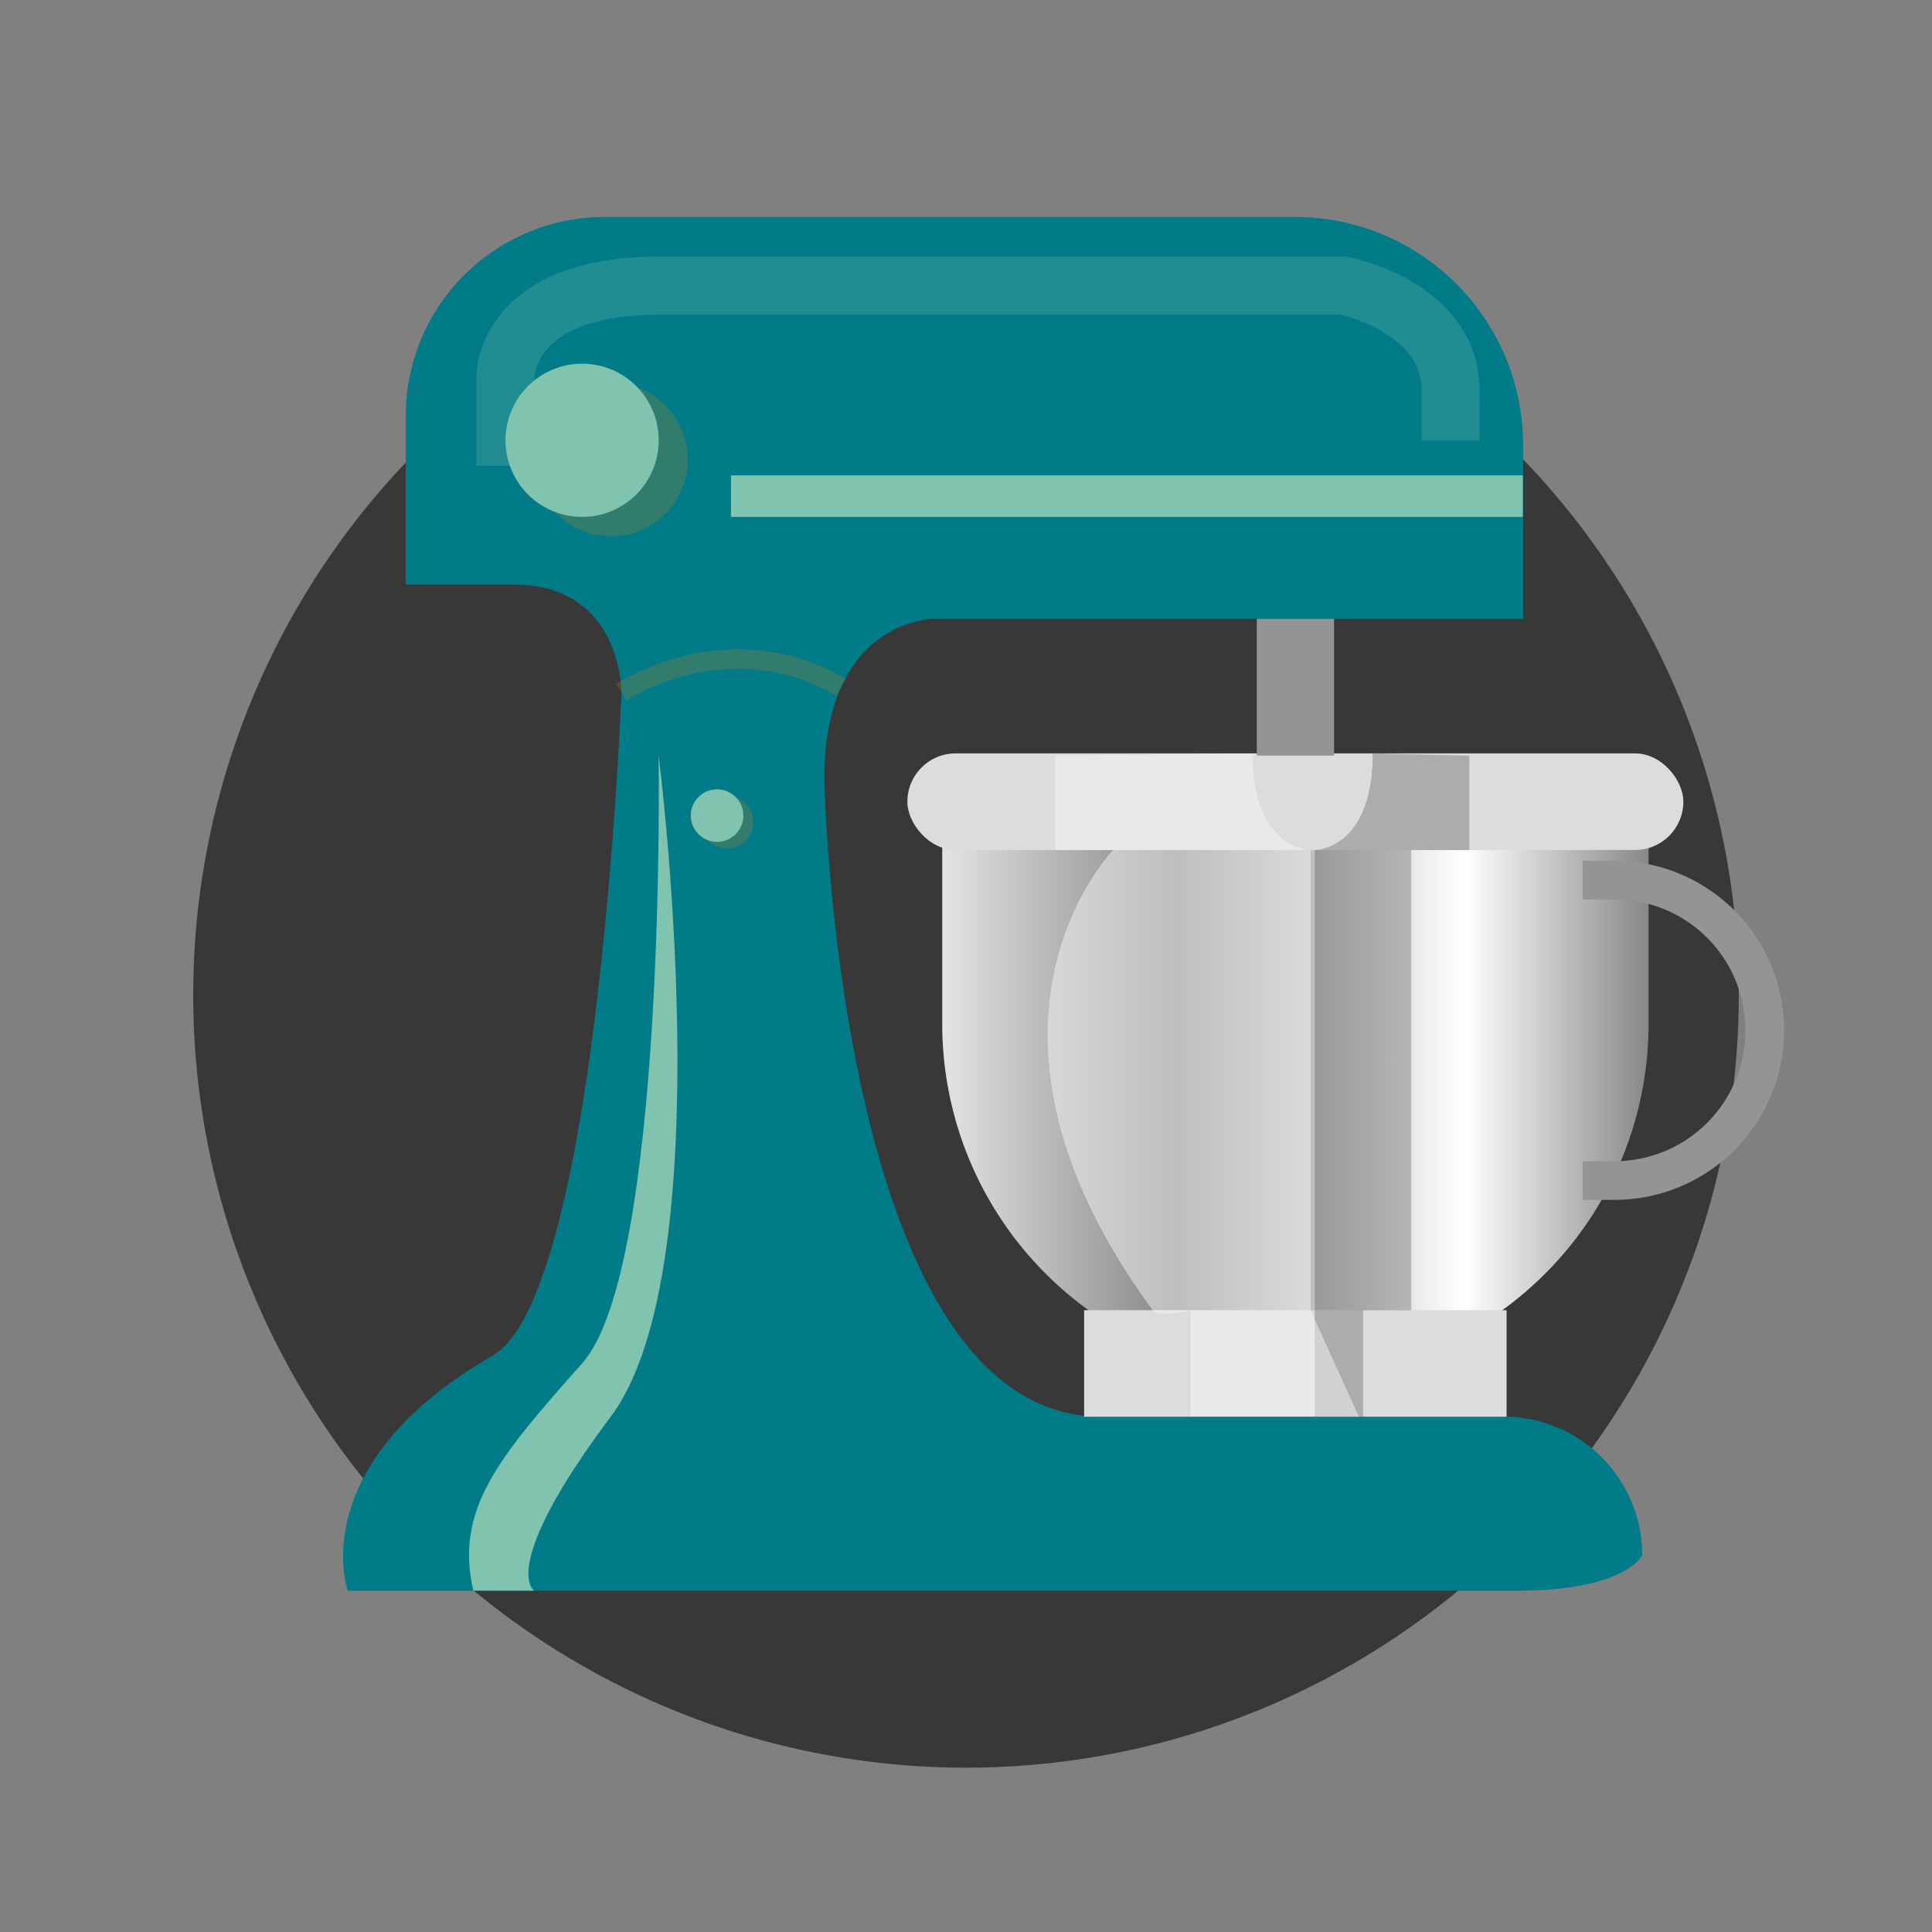
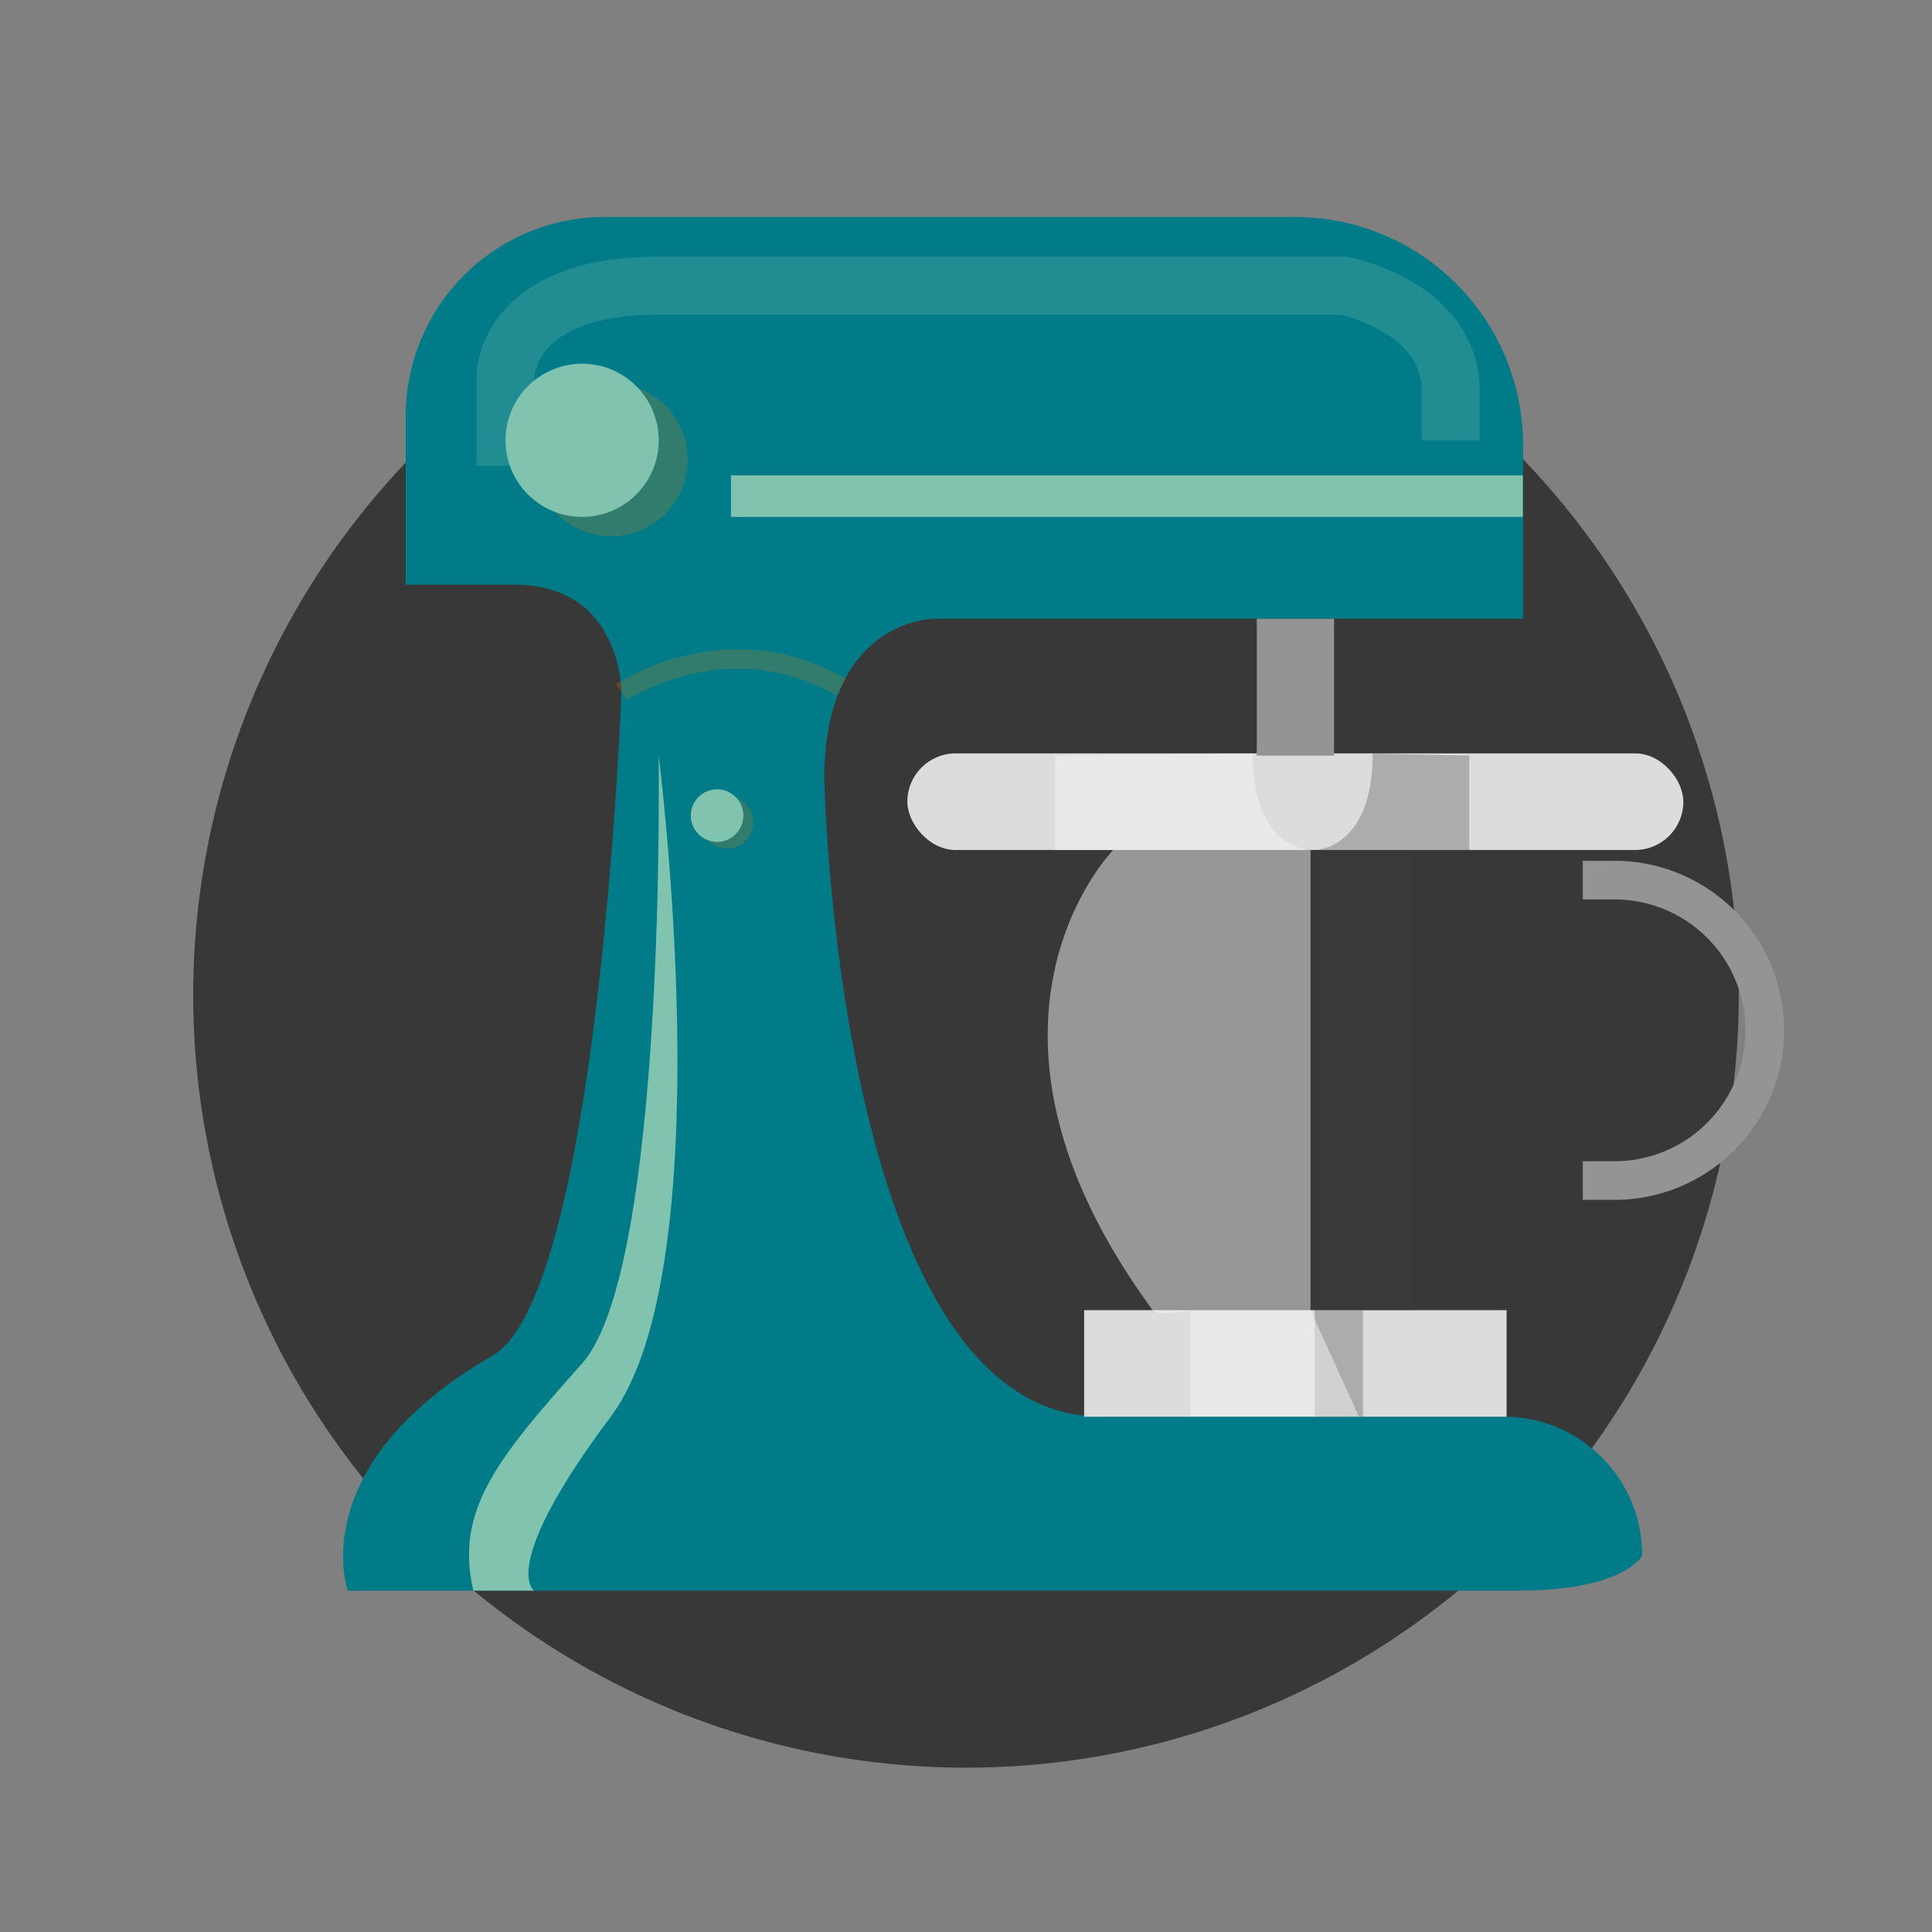
<svg xmlns="http://www.w3.org/2000/svg" viewBox="0 0 200 200">
  <rect x="0" y="0" width="200" height="200" fill="#808080" stroke="none" />
  <defs>
    <style>.cls-1{isolation:isolate;}.cls-2{fill:#383838;}.cls-3{fill:#027b89;}.cls-4{fill:url(#Degradado_sin_nombre_18);}.cls-5{fill:#dcdcdc;}.cls-6{fill:#949494;stroke-width:8px;}.cls-10,.cls-6{stroke:#949494;}.cls-10,.cls-12,.cls-13,.cls-6{stroke-miterlimit:10;}.cls-7{fill:#3c3c3b;opacity:0.3;}.cls-11,.cls-12,.cls-7{mix-blend-mode:multiply;}.cls-8{fill:#f6f6f6;opacity:0.5;}.cls-9{fill:#80c4b0;}.cls-10,.cls-12,.cls-13,.cls-14{fill:none;}.cls-10{stroke-width:4px;}.cls-11{fill:#c18315;}.cls-11,.cls-12,.cls-13{opacity:0.25;}.cls-12{stroke:#c18315;stroke-width:2px;}.cls-13{stroke:#80c4b0;stroke-width:6px;}</style>
    <linearGradient id="Degradado_sin_nombre_18" x1="97.54" y1="114.24" x2="170.66" y2="114.24" gradientUnits="userSpaceOnUse">
      <stop offset="0" stop-color="#e3e3e3" />
      <stop offset="0.33" stop-color="#878787" />
      <stop offset="0.74" stop-color="#fff" />
      <stop offset="1" stop-color="#878787" />
    </linearGradient>
  </defs>
  <g class="cls-1">
    <g id="Capa_2" data-name="Capa 2">
      <g id="Capa_1-2" data-name="Capa 1">
        <circle class="cls-2" cx="100" cy="102.99" r="80" />
        <path class="cls-3" d="M85.33,80.65s1.34,66,28.67,66h41.67A14.33,14.33,0,0,1,170,161h0s-1.67,3.67-13,3.67H36s-4.67-13,15-24.34C62,134,64.33,71.66,64.33,71.66S64.4,60.52,53.2,60.52H42V43.06a20.6,20.6,0,0,1,20.6-20.6h71.47a23.61,23.61,0,0,1,23.6,23.6v18h-61S85.33,64.06,85.33,80.65Z" />
-         <path class="cls-4" d="M97.54,85.88h73.12a0,0,0,0,1,0,0V106a36.56,36.56,0,0,1-36.56,36.56h0A36.56,36.56,0,0,1,97.54,106V85.88A0,0,0,0,1,97.54,85.88Z" />
        <rect class="cls-5" x="112.23" y="135.63" width="43.73" height="11.03" />
        <rect class="cls-5" x="93.93" y="77.99" width="80.33" height="10" rx="5" />
        <line class="cls-6" x1="134.1" y1="64.06" x2="134.1" y2="78.22" />
        <path class="cls-7" d="M152.1,78.22V88h-6v47.64h-5v11h-5V88s6,0,6-10Z" />
        <path class="cls-8" d="M109.23,78.22V88h6s-17.69,18,4.1,47.64c.58.78,3.9,0,3.9,0v11h17.44l-5-11V88s-6,0-6-10Z" />
        <rect class="cls-9" x="75.67" y="49.21" width="81.97" height="4.3" />
        <path class="cls-10" d="M163.85,91.11h3.29a15.55,15.55,0,0,1,15.55,15.55h0a15.56,15.56,0,0,1-15.55,15.55h-3.29" />
        <circle class="cls-11" cx="63.26" cy="47.58" r="7.93" />
        <circle class="cls-9" cx="60.26" cy="45.58" r="7.93" />
        <circle class="cls-11" cx="75.26" cy="85.12" r="2.72" />
        <circle class="cls-9" cx="74.23" cy="84.43" r="2.72" />
        <path class="cls-12" d="M64.33,71.66s10.88-7.38,22.74-.52" />
        <path class="cls-9" d="M68.18,78.22s.84,53.08-7.92,62.92S47.07,156.32,49,164.66h6.29s-3.81-2.34,7.93-18S68.18,78.22,68.18,78.22Z" />
        <path class="cls-13" d="M52.33,48.21V38.89s0-9.32,15.85-9.32H139.1s11.07,2.15,11.07,10.89v5.12" />
        <rect class="cls-14" width="200" height="200" />
      </g>
    </g>
  </g>
</svg>